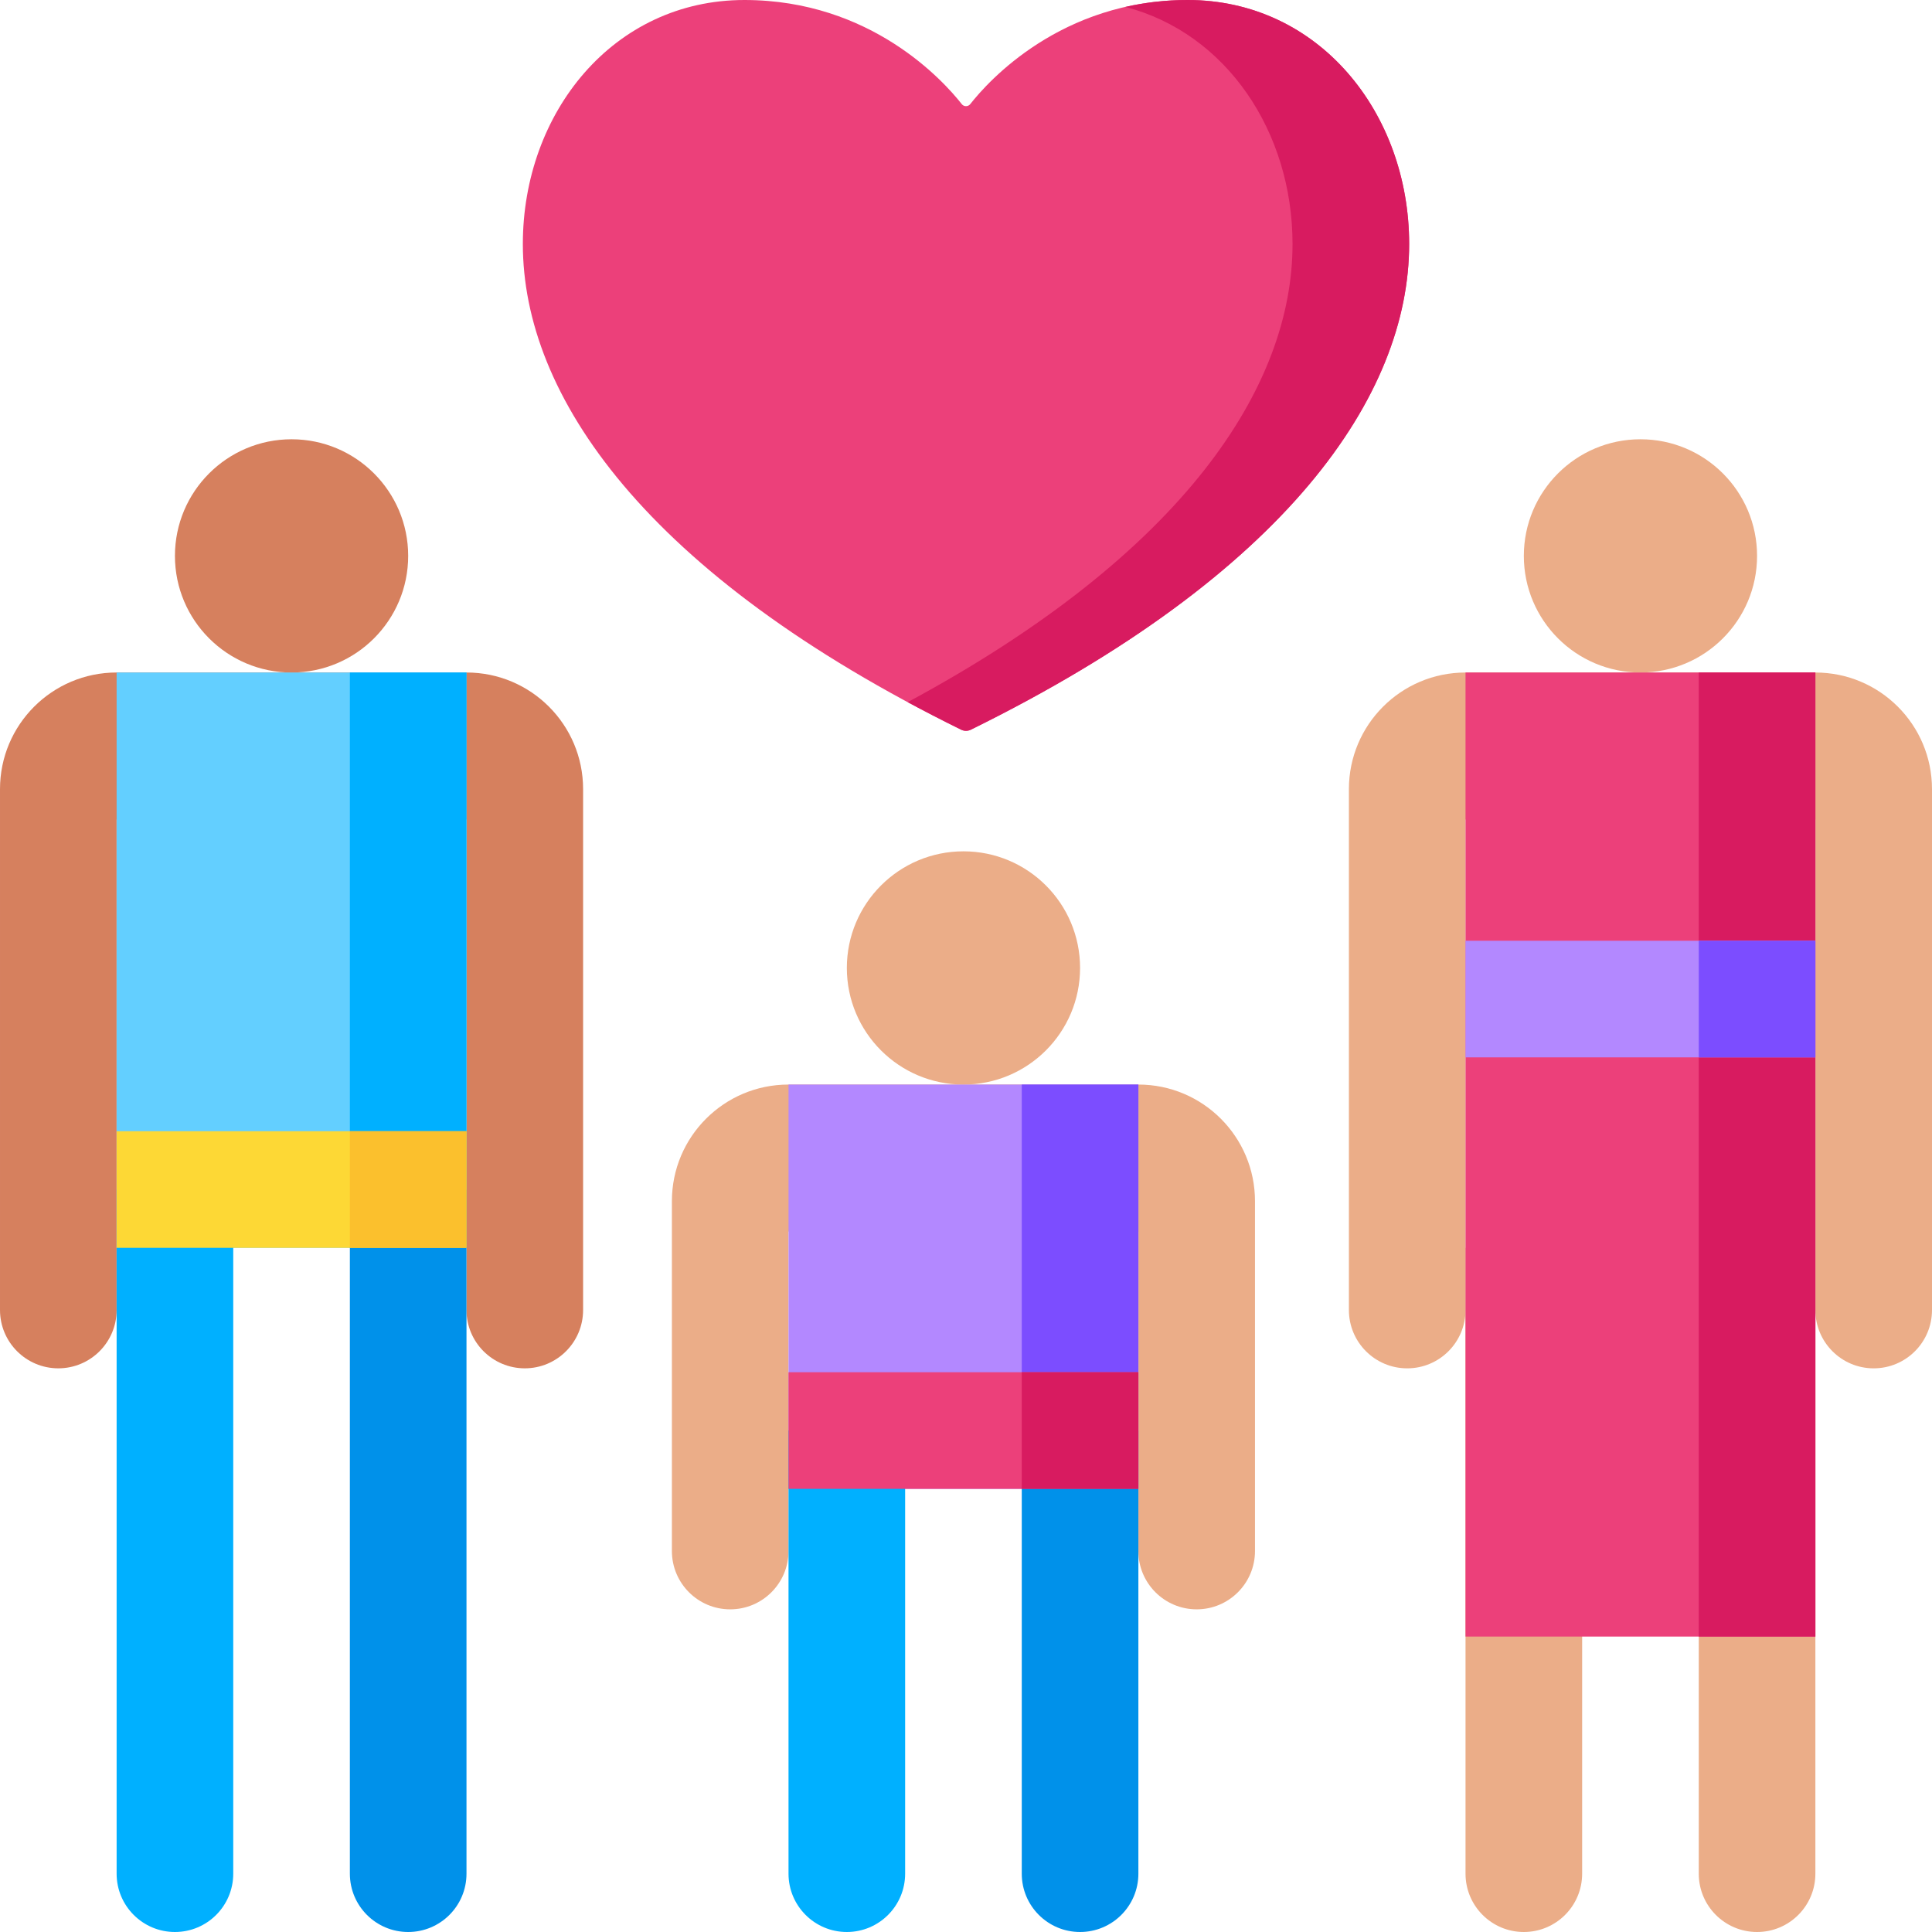
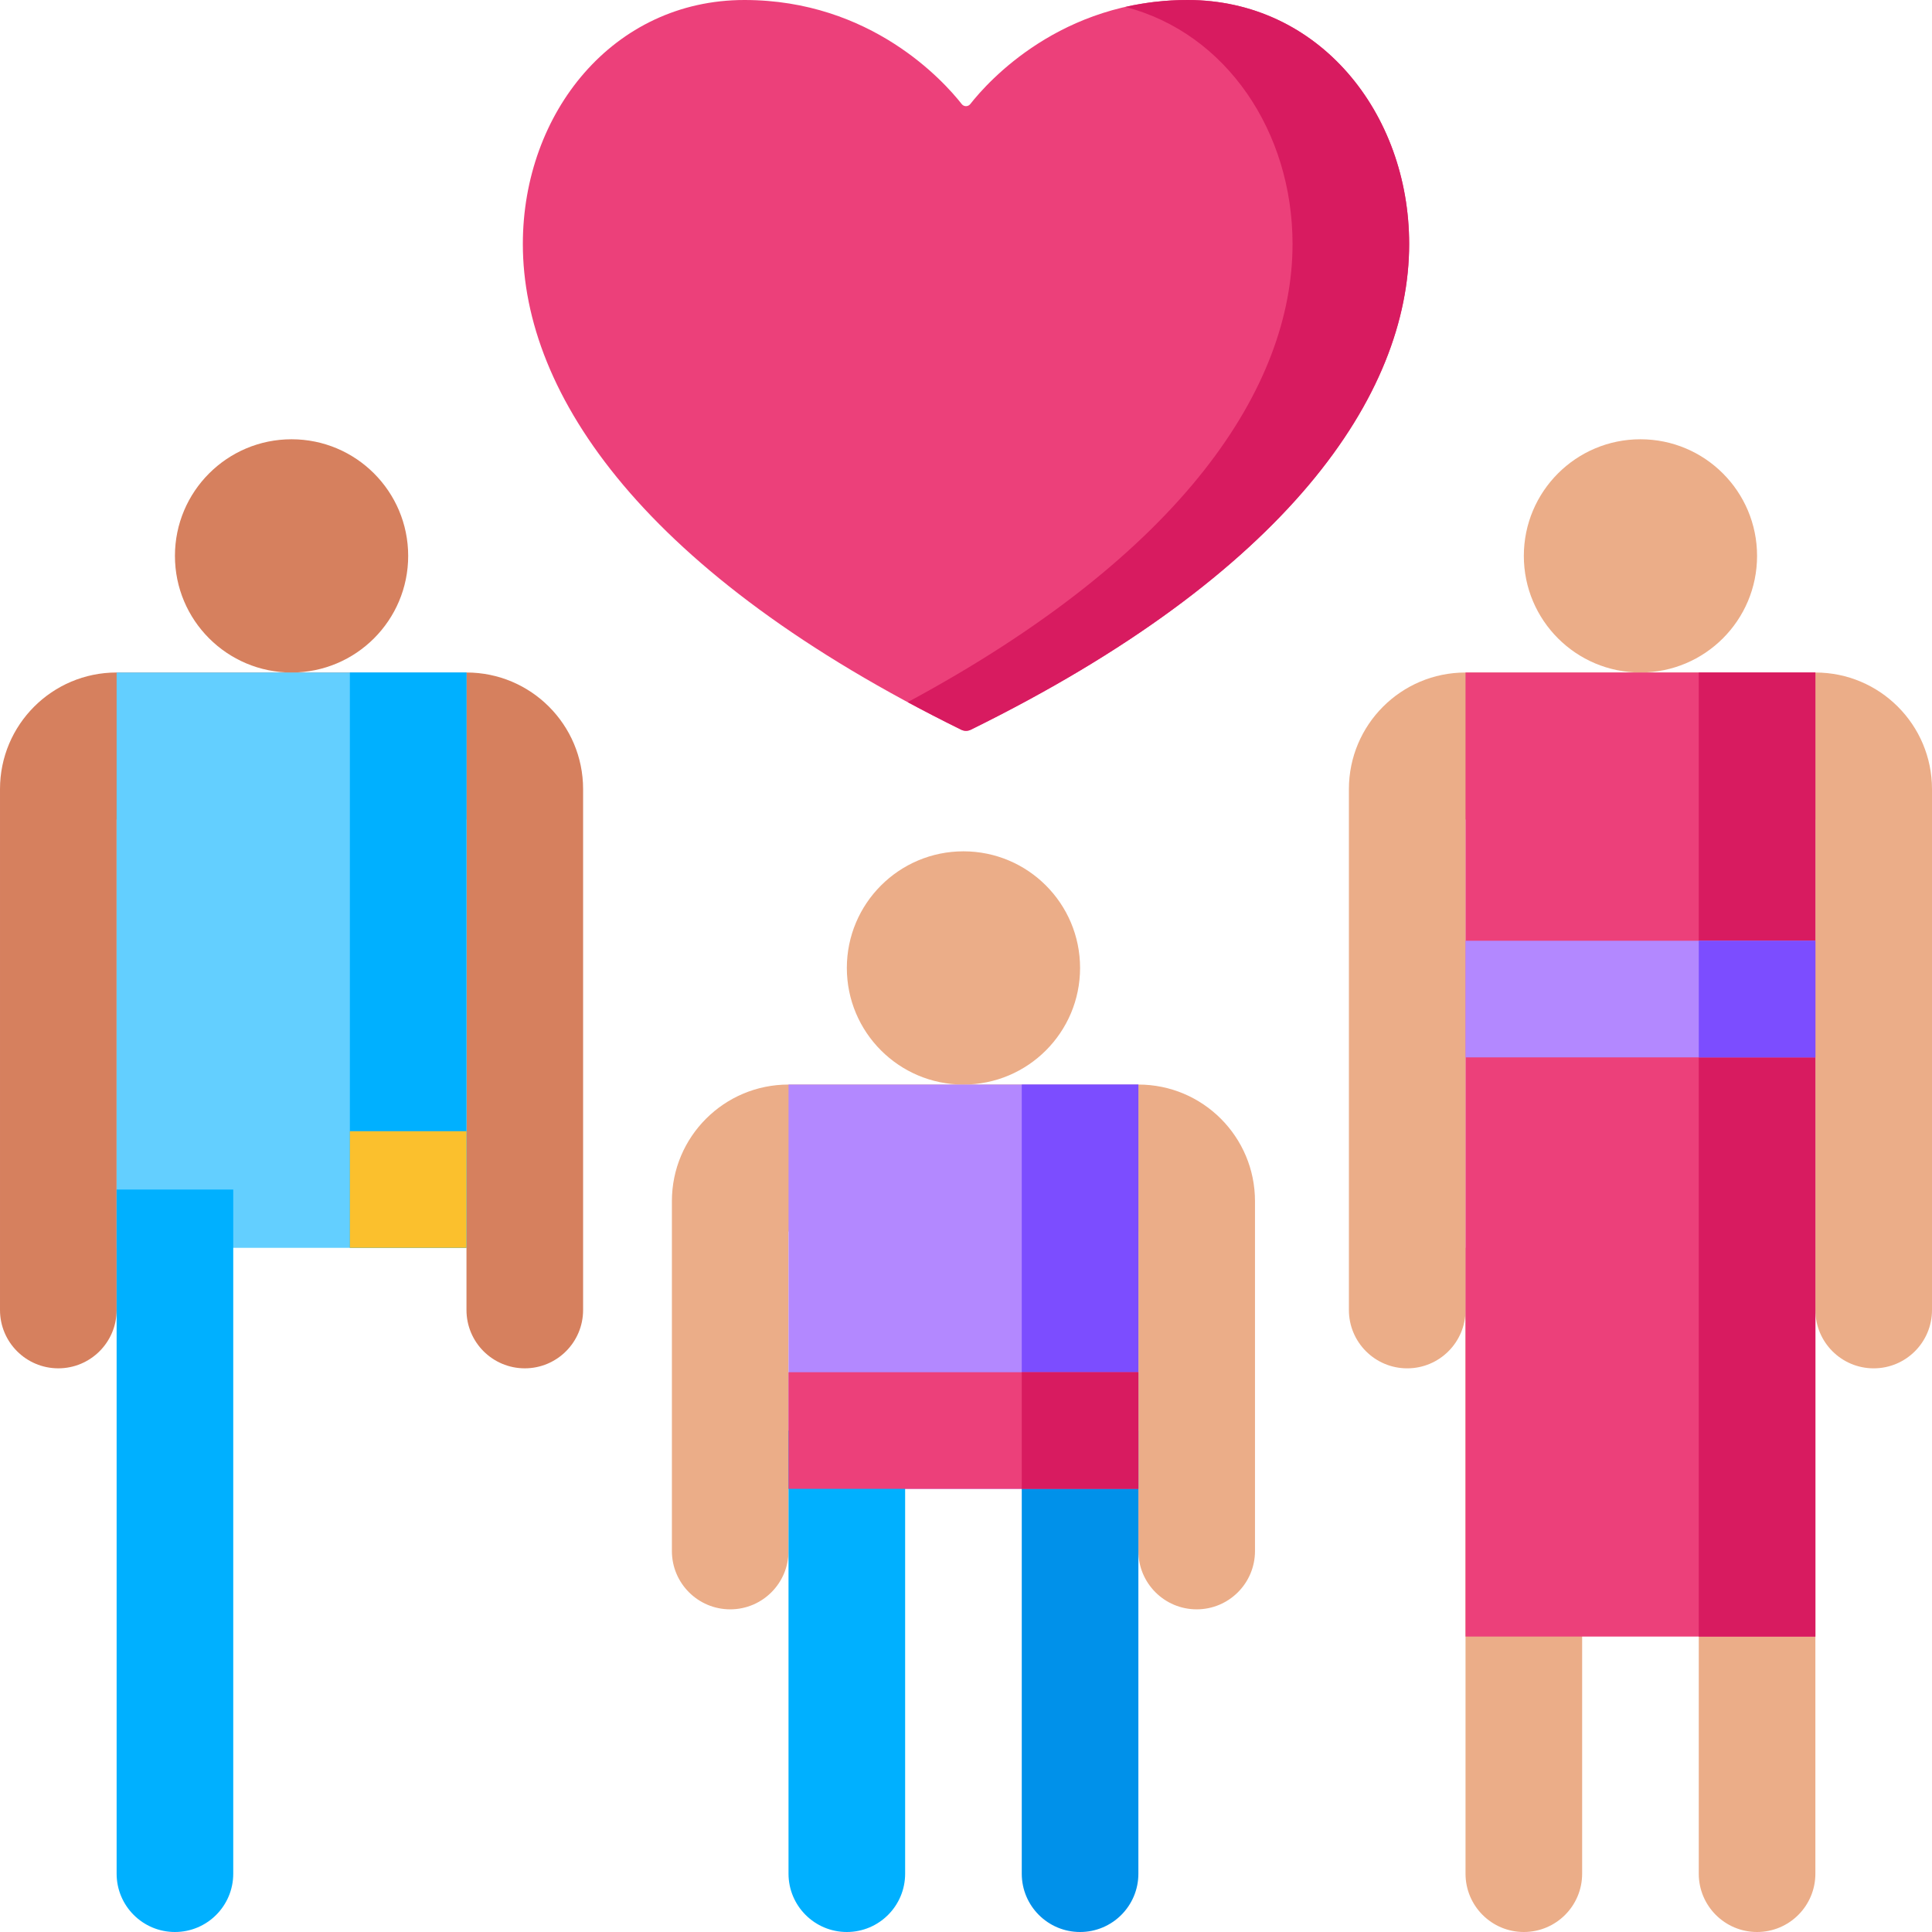
<svg xmlns="http://www.w3.org/2000/svg" height="512pt" viewBox="0 0 512 512" width="512pt">
  <path d="m154.527 209.121v138.047c0 8.531-6.918 15.453-15.453 15.453-8.535 0-15.453-6.918-15.453-15.453v-130h-92.715v130c0 8.535-6.918 15.453-15.453 15.453s-15.453-6.918-15.453-15.453v-138.047c0-17.066 13.836-30.902 30.906-30.902h92.715c17.07 0 30.906 13.836 30.906 30.902zm0 0" fill="#d6805e" />
  <path d="m512 209.129v138.043c0 8.531-6.918 15.453-15.453 15.453s-15.453-6.918-15.453-15.453v-130h-92.715v130c0 8.535-6.918 15.453-15.453 15.453-8.535 0-15.453-6.918-15.453-15.453v-138.043c0-17.07 13.836-30.906 30.906-30.906h92.715c17.07 0 30.906 13.836 30.906 30.906zm0 0" fill="#ebad88" />
  <path d="m254.863 27.578c.582.742 1.691.742 2.273 0 4.703-5.984 23.996-27.578 57.582-27.578 34.762 0 58.723 29.875 58.723 64.668 0 40.07-32.328 87.441-116.156 128.707-.809.398-1.766.398-2.574 0-83.824-41.266-116.152-88.637-116.152-128.707 0-34.793 23.957-64.668 58.723-64.668 33.586 0 52.879 21.594 57.582 27.578zm0 0" fill="#ec407a" />
  <path d="m314.719 0c-5.945 0-11.434.688-16.48 1.836 26.789 6.969 44.297 33.098 44.297 62.832 0 37.727-28.668 81.93-101.988 121.41 4.551 2.453 9.266 4.887 14.164 7.297.809.398 1.77.398 2.574 0 83.828-41.266 116.156-88.641 116.156-128.707 0-34.793-23.957-64.668-58.723-64.668zm0 0" fill="#d81b60" />
  <path d="m108.172 147.316c0 17.066-13.836 30.906-30.906 30.906-17.066 0-30.906-13.84-30.906-30.906 0-17.07 13.84-30.906 30.906-30.906 17.07 0 30.906 13.836 30.906 30.906zm0 0" fill="#d6805e" />
  <path d="m30.906 178.223h92.719v152.465h-92.719zm0 0" fill="#63cfff" />
  <path d="m92.719 178.223h30.906v152.465h-30.906zm0 0" fill="#00b0ff" />
  <path d="m46.359 512c-8.531 0-15.453-6.918-15.453-15.453v-181.312h30.906v181.312c0 8.535-6.918 15.453-15.453 15.453zm0 0" fill="#00b0ff" />
-   <path d="m108.172 512c-8.535 0-15.453-6.918-15.453-15.453v-181.312h30.906v181.312c0 8.535-6.918 15.453-15.453 15.453zm0 0" fill="#0091ea" />
-   <path d="m30.906 299.781h92.719v30.906h-92.719zm0 0" fill="#fdd835" />
  <path d="m92.719 299.781h30.906v30.906h-30.906zm0 0" fill="#fbc02d" />
  <path d="m332.586 318.32v92.719c0 8.531-6.918 15.453-15.453 15.453-8.535 0-15.453-6.918-15.453-15.453v-84.672h-92.715v84.672c0 8.531-6.918 15.453-15.453 15.453-8.535 0-15.453-6.918-15.453-15.453v-92.719c0-17.066 13.836-30.902 30.906-30.902h92.715c17.07 0 30.906 13.836 30.906 30.902zm0 0" fill="#ebad88" />
  <path d="m286.23 256.516c0 17.066-13.836 30.906-30.906 30.906-17.066 0-30.902-13.84-30.902-30.906 0-17.07 13.836-30.906 30.902-30.906 17.07 0 30.906 13.836 30.906 30.906zm0 0" fill="#ebad88" />
  <path d="m208.969 287.422h92.715v107.137h-92.715zm0 0" fill="#b388ff" />
  <path d="m270.777 287.422h30.906v107.137h-30.906zm0 0" fill="#7c4dff" />
  <path d="m224.418 512c-8.531 0-15.453-6.918-15.453-15.453v-117.441h30.906v117.441c0 8.535-6.918 15.453-15.453 15.453zm0 0" fill="#00b0ff" />
  <path d="m286.23 512c-8.535 0-15.453-6.918-15.453-15.453v-117.441h30.906v117.441c0 8.535-6.918 15.453-15.453 15.453zm0 0" fill="#0091ea" />
  <path d="m208.969 363.652h92.715v30.906h-92.715zm0 0" fill="#ec407a" />
  <path d="m270.777 363.652h30.906v30.906h-30.906zm0 0" fill="#d81b60" />
  <g fill="#ebad88">
    <path d="m465.641 147.316c0 17.066-13.836 30.906-30.906 30.906-17.066 0-30.902-13.84-30.902-30.906 0-17.07 13.836-30.906 30.902-30.906 17.07 0 30.906 13.836 30.906 30.906zm0 0" />
    <path d="m465.641 512c8.535 0 15.453-6.918 15.453-15.453v-165.859h-30.902v165.859c-.004 8.535 6.918 15.453 15.449 15.453zm0 0" />
    <path d="m403.832 512c8.531 0 15.453-6.918 15.453-15.453v-165.859h-30.906v165.859c0 8.535 6.918 15.453 15.453 15.453zm0 0" />
  </g>
  <path d="m481.094 433.707h-92.715v-255.484h92.715zm0 0" fill="#ec407a" />
  <path d="m450.188 178.223h30.906v255.484h-30.906zm0 0" fill="#d81b60" />
  <path d="m388.379 249.309h92.715v30.906h-92.715zm0 0" fill="#b388ff" />
  <path d="m450.188 249.309h30.906v30.906h-30.906zm0 0" fill="#7c4dff" />
</svg>